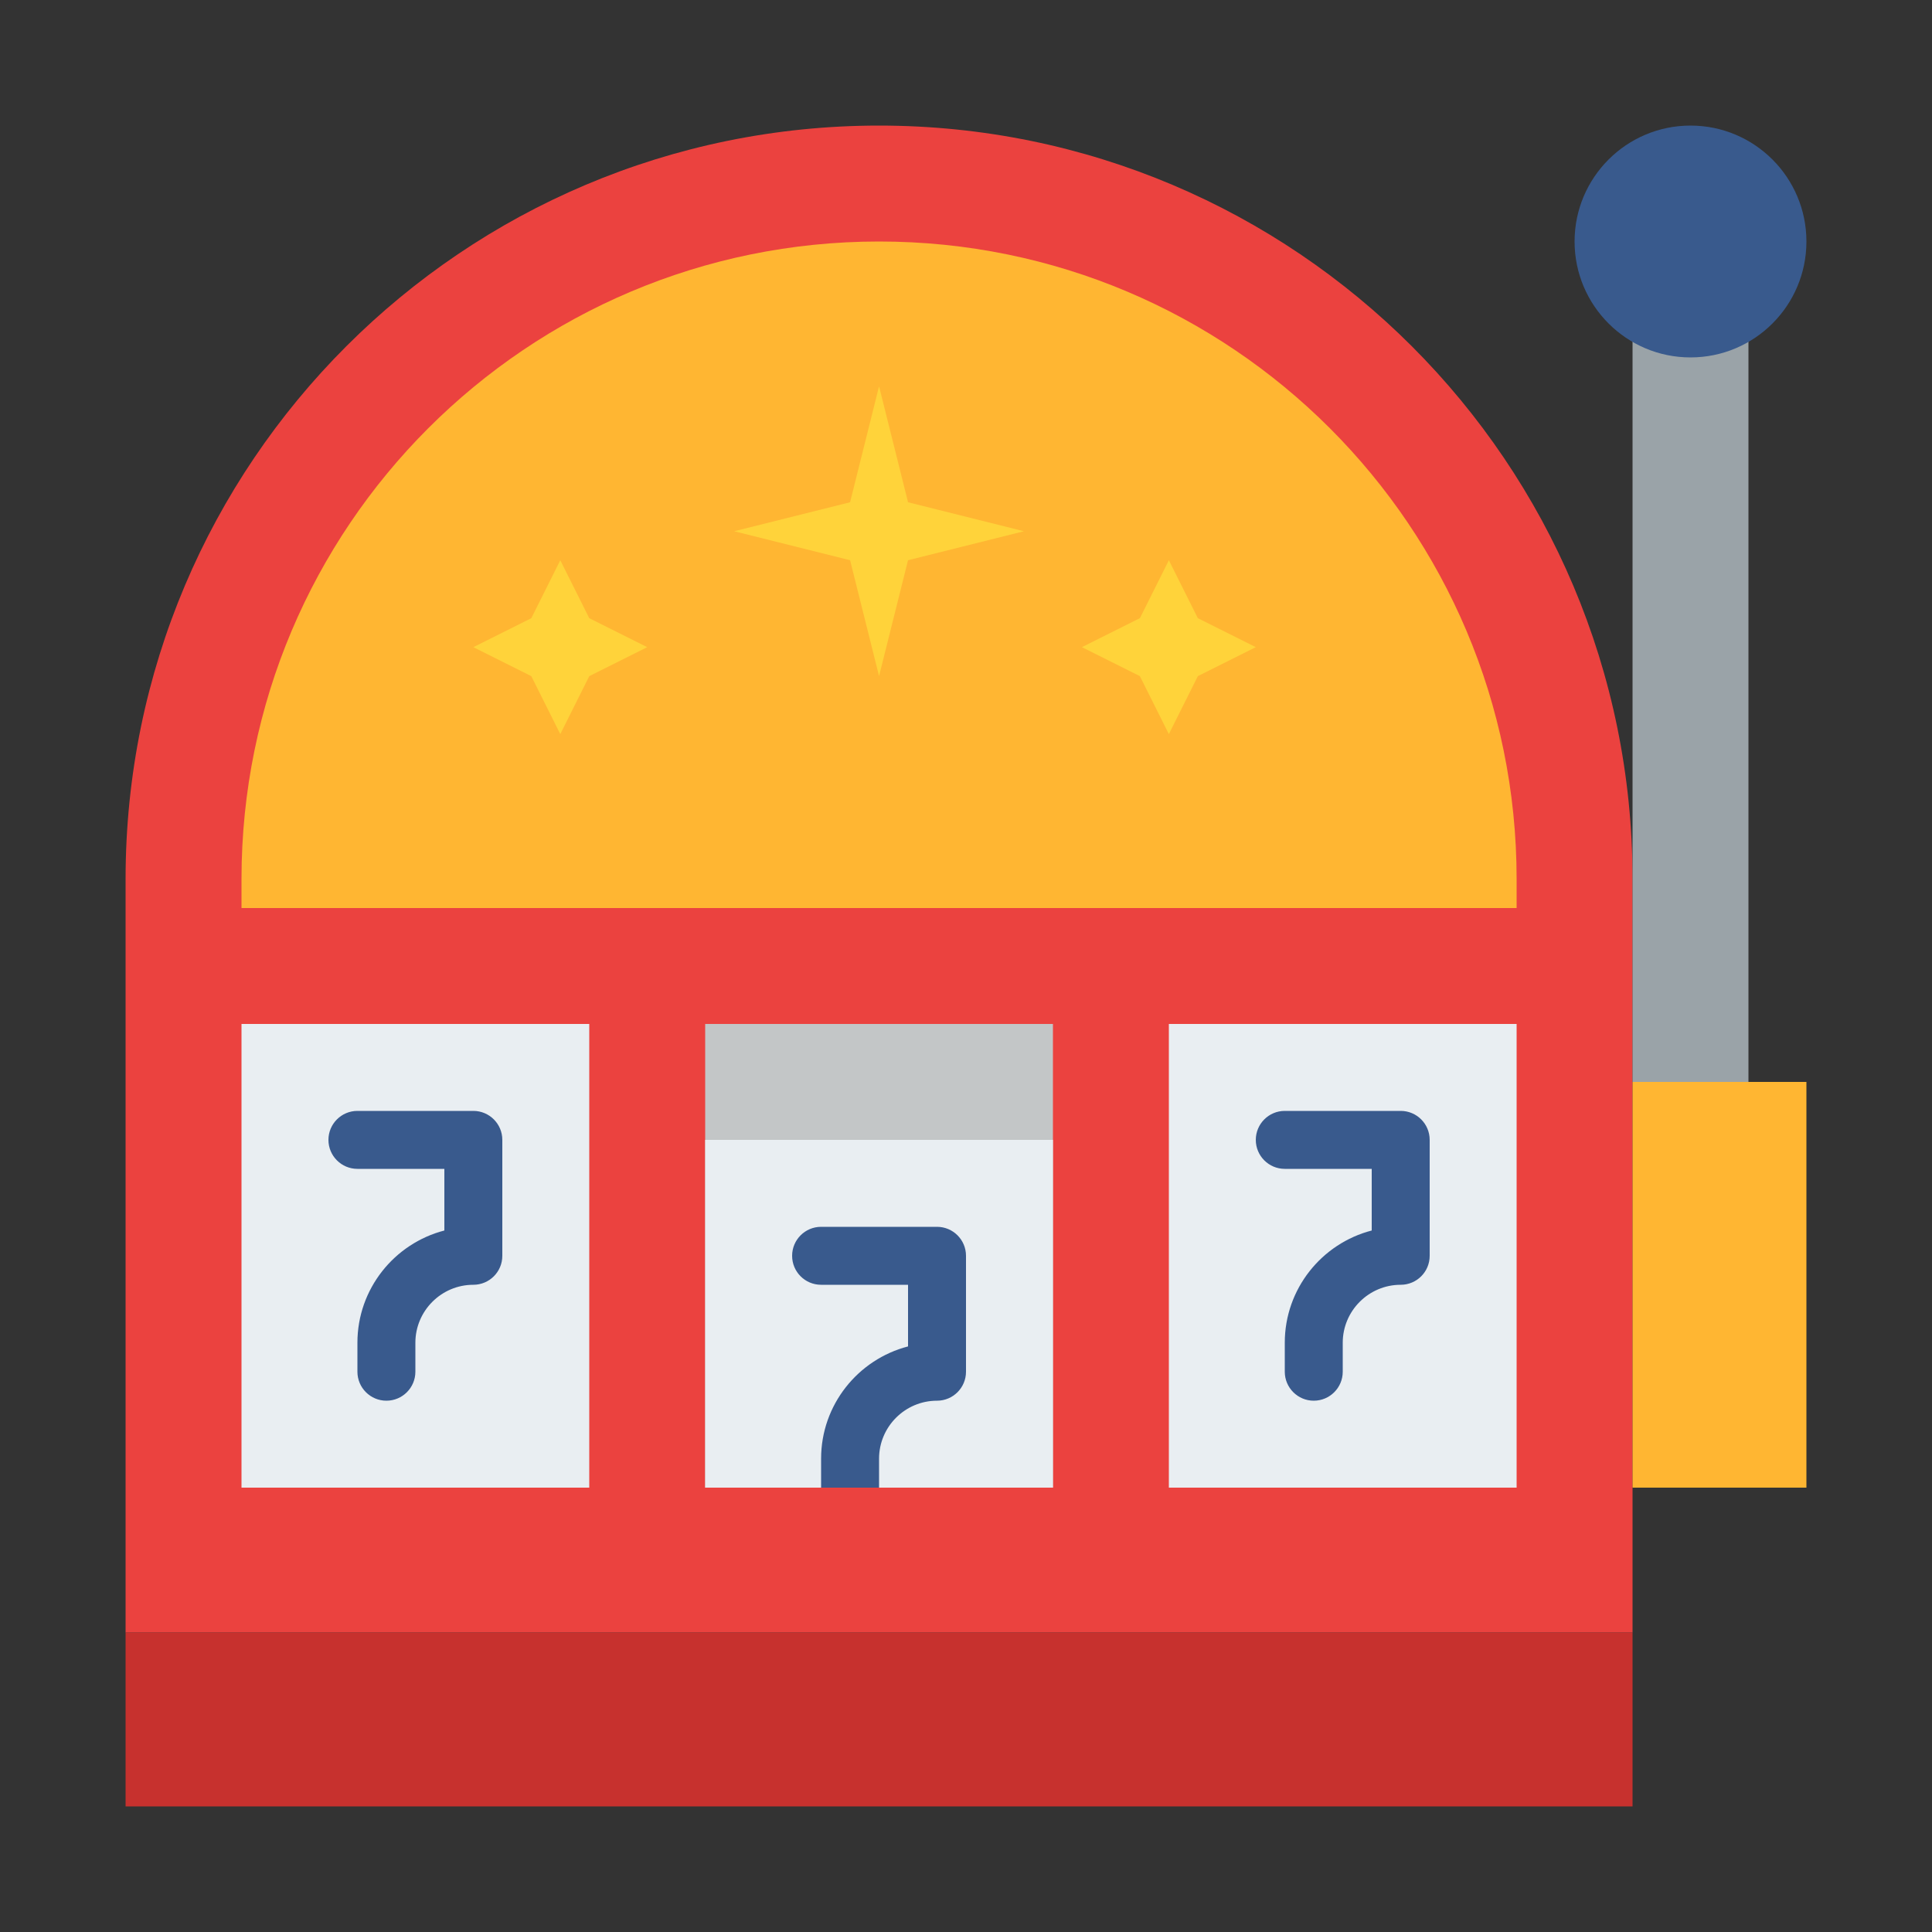
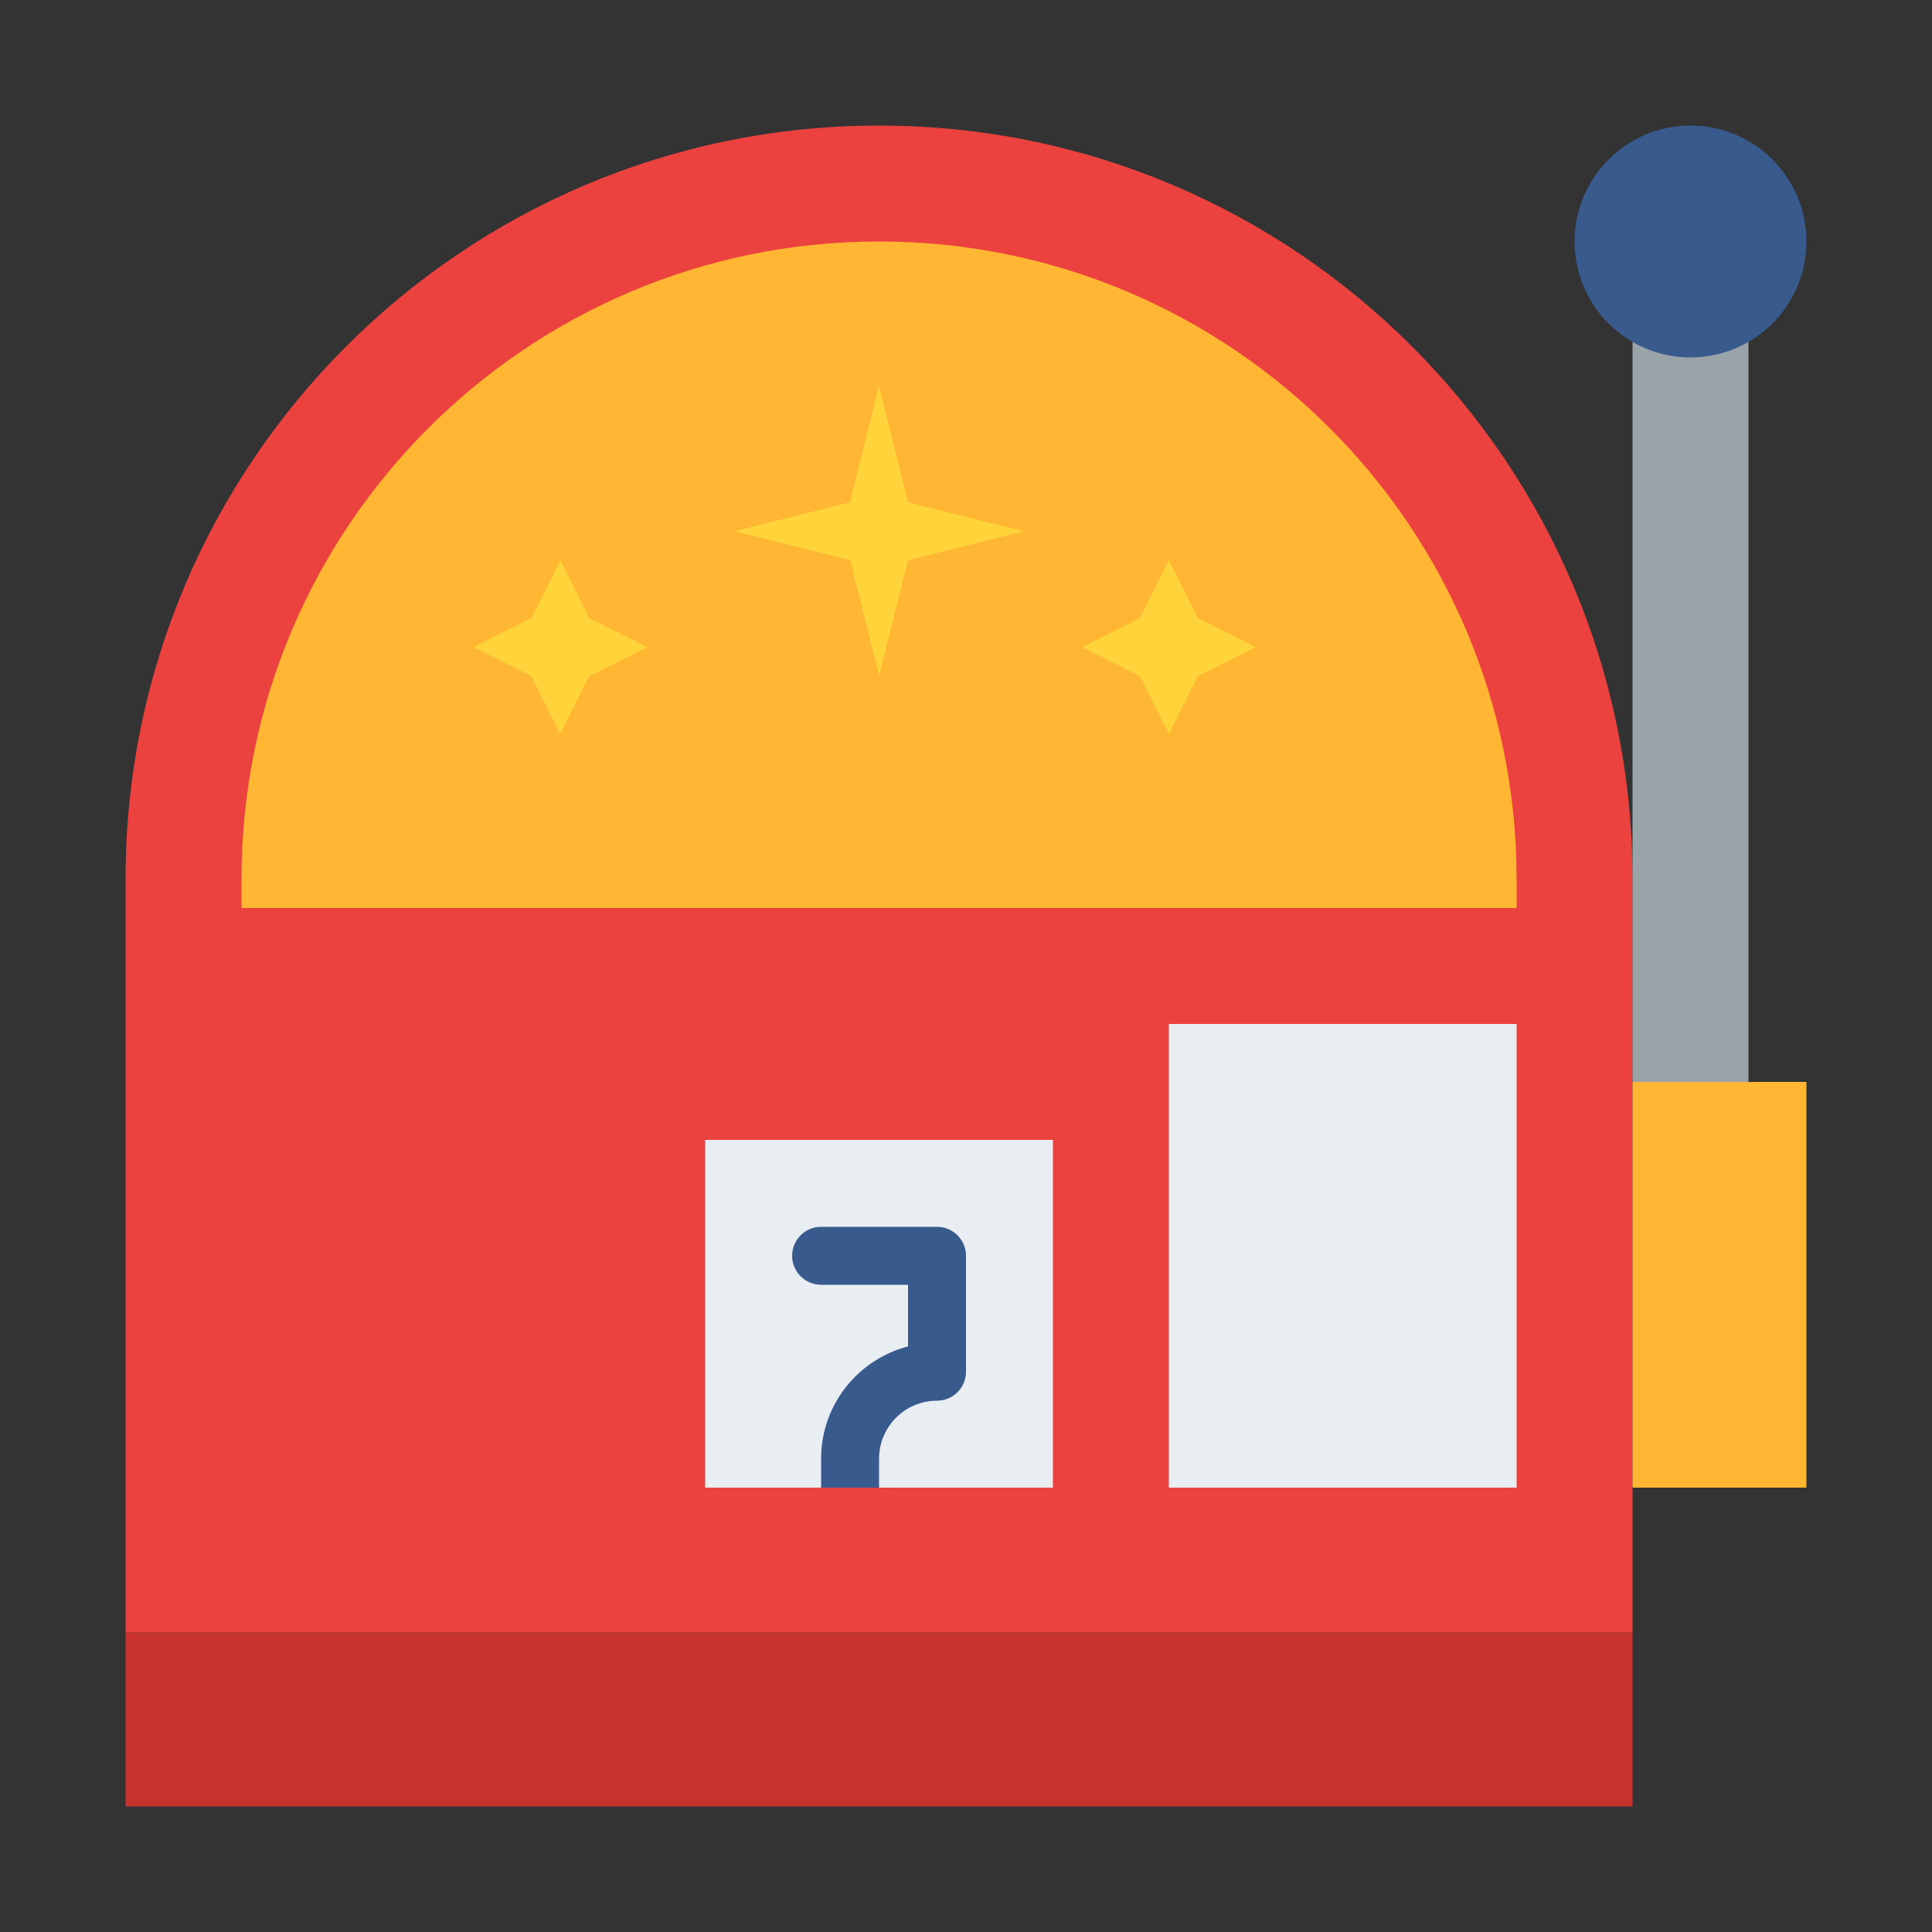
<svg xmlns="http://www.w3.org/2000/svg" xmlns:xlink="http://www.w3.org/1999/xlink" data-v-65755c3d="" aria-hidden="true" class="svg-icon" width="32" height="32">
  <rect width="100%" height="100%" fill="#333333" stroke="none" />
  <defs>
    <symbol viewBox="0 0 32 32" fill="none" id="icon-side-rng-active">
      <g id="icon-side-rng-active_Flat" fill="none">
        <path id="icon-side-rng-active_Vector" d="M27.04 27.04H2.08V14.56C2.08 7.668 7.668 2.08 14.56 2.08C21.453 2.08 27.04 7.668 27.04 14.56V27.04Z" fill="#EB423F" />
-         <path id="icon-side-rng-active_Vector_2" d="M4 16.96H9.76V24.64H4V16.96Z" fill="#E9EEF2" />
-         <path id="icon-side-rng-active_Vector_3" d="M11.68 16.96H17.44V24.64H11.68V16.96Z" fill="#C3C6C7" />
        <path id="icon-side-rng-active_Vector_4" d="M19.36 16.96H25.12V24.64H19.36V16.96Z" fill="#E9EEF2" />
        <path id="icon-side-rng-active_Vector_5" d="M2.08 27.04H27.04V29.92H2.08V27.04Z" fill="#C7312E" />
        <path id="icon-side-rng-active_Vector_6" d="M14.56 4C8.728 4 4 8.728 4 14.56V15.04H25.12V14.56C25.12 8.728 20.392 4 14.56 4Z" fill="#FFB632" />
        <g id="icon-side-rng-active_Group" fill="none">
          <path id="icon-side-rng-active_Vector_7" d="M14.56 6.399L14.08 8.319L12.16 8.799L14.08 9.279L14.56 11.199L15.04 9.279L16.96 8.799L15.04 8.319L14.56 6.399Z" fill="#FFD33A" />
          <path id="icon-side-rng-active_Vector_8" d="M8.8 10.239L9.28 9.279L9.76 10.239L10.72 10.719L9.76 11.199L9.28 12.159L8.8 11.199L7.84 10.719L8.8 10.239Z" fill="#FFD33A" />
          <path id="icon-side-rng-active_Vector_9" d="M18.88 10.239L19.36 9.279L19.84 10.239L20.8 10.719L19.84 11.199L19.36 12.159L18.88 11.199L17.92 10.719L18.88 10.239Z" fill="#FFD33A" />
        </g>
-         <path id="icon-side-rng-active_Vector_10" d="M6.4 23.2C6.135 23.2 5.92 22.985 5.92 22.72V22.24C5.92 21.347 6.533 20.595 7.36 20.381V19.36H5.92C5.655 19.36 5.44 19.145 5.44 18.88C5.44 18.615 5.655 18.4 5.92 18.4H7.84C8.105 18.4 8.32 18.615 8.32 18.88V20.8C8.32 21.066 8.105 21.28 7.84 21.28C7.311 21.28 6.88 21.711 6.88 22.24V22.72C6.88 22.985 6.665 23.2 6.4 23.2Z" fill="#395A8D" />
        <path id="icon-side-rng-active_Vector_11" d="M11.68 18.88H17.44V24.64H11.68V18.88Z" fill="#E9EEF2" />
        <path id="icon-side-rng-active_Vector_12" d="M27.04 4H28.96V17.92H27.04V4Z" fill="#9AA3A8" />
        <path id="icon-side-rng-active_Vector_13" d="M16 20.8V22.72C16 22.985 15.785 23.2 15.52 23.2C14.991 23.2 14.56 23.631 14.56 24.16V24.64H13.6V24.16C13.6 23.267 14.213 22.515 15.04 22.301V21.28H13.6C13.335 21.28 13.12 21.066 13.12 20.8C13.12 20.535 13.335 20.32 13.6 20.32H15.52C15.785 20.32 16 20.535 16 20.8Z" fill="#395A8D" />
-         <path id="icon-side-rng-active_Vector_14" d="M21.76 23.2C21.495 23.2 21.28 22.985 21.28 22.72V22.24C21.28 21.347 21.893 20.595 22.72 20.381V19.36H21.28C21.015 19.36 20.8 19.145 20.8 18.88C20.8 18.615 21.015 18.4 21.28 18.4H23.2C23.465 18.4 23.68 18.615 23.68 18.88V20.8C23.68 21.066 23.465 21.28 23.2 21.28C22.671 21.28 22.24 21.711 22.24 22.24V22.72C22.24 22.985 22.025 23.2 21.76 23.2Z" fill="#395A8D" />
        <path id="icon-side-rng-active_Vector_15" d="M27.04 17.92H29.92V24.64H27.04V17.92Z" fill="#FFB632" />
        <path id="icon-side-rng-active_Vector_16" d="M28 5.92C29.061 5.92 29.92 5.06 29.92 4C29.92 2.94 29.061 2.08 28 2.08C26.94 2.08 26.08 2.94 26.08 4C26.08 5.06 26.94 5.92 28 5.92Z" fill="#395A8D" />
      </g>
    </symbol>
  </defs>
  <use data-v-65755c3d="" xlink:href="#icon-side-rng-active" />
</svg>